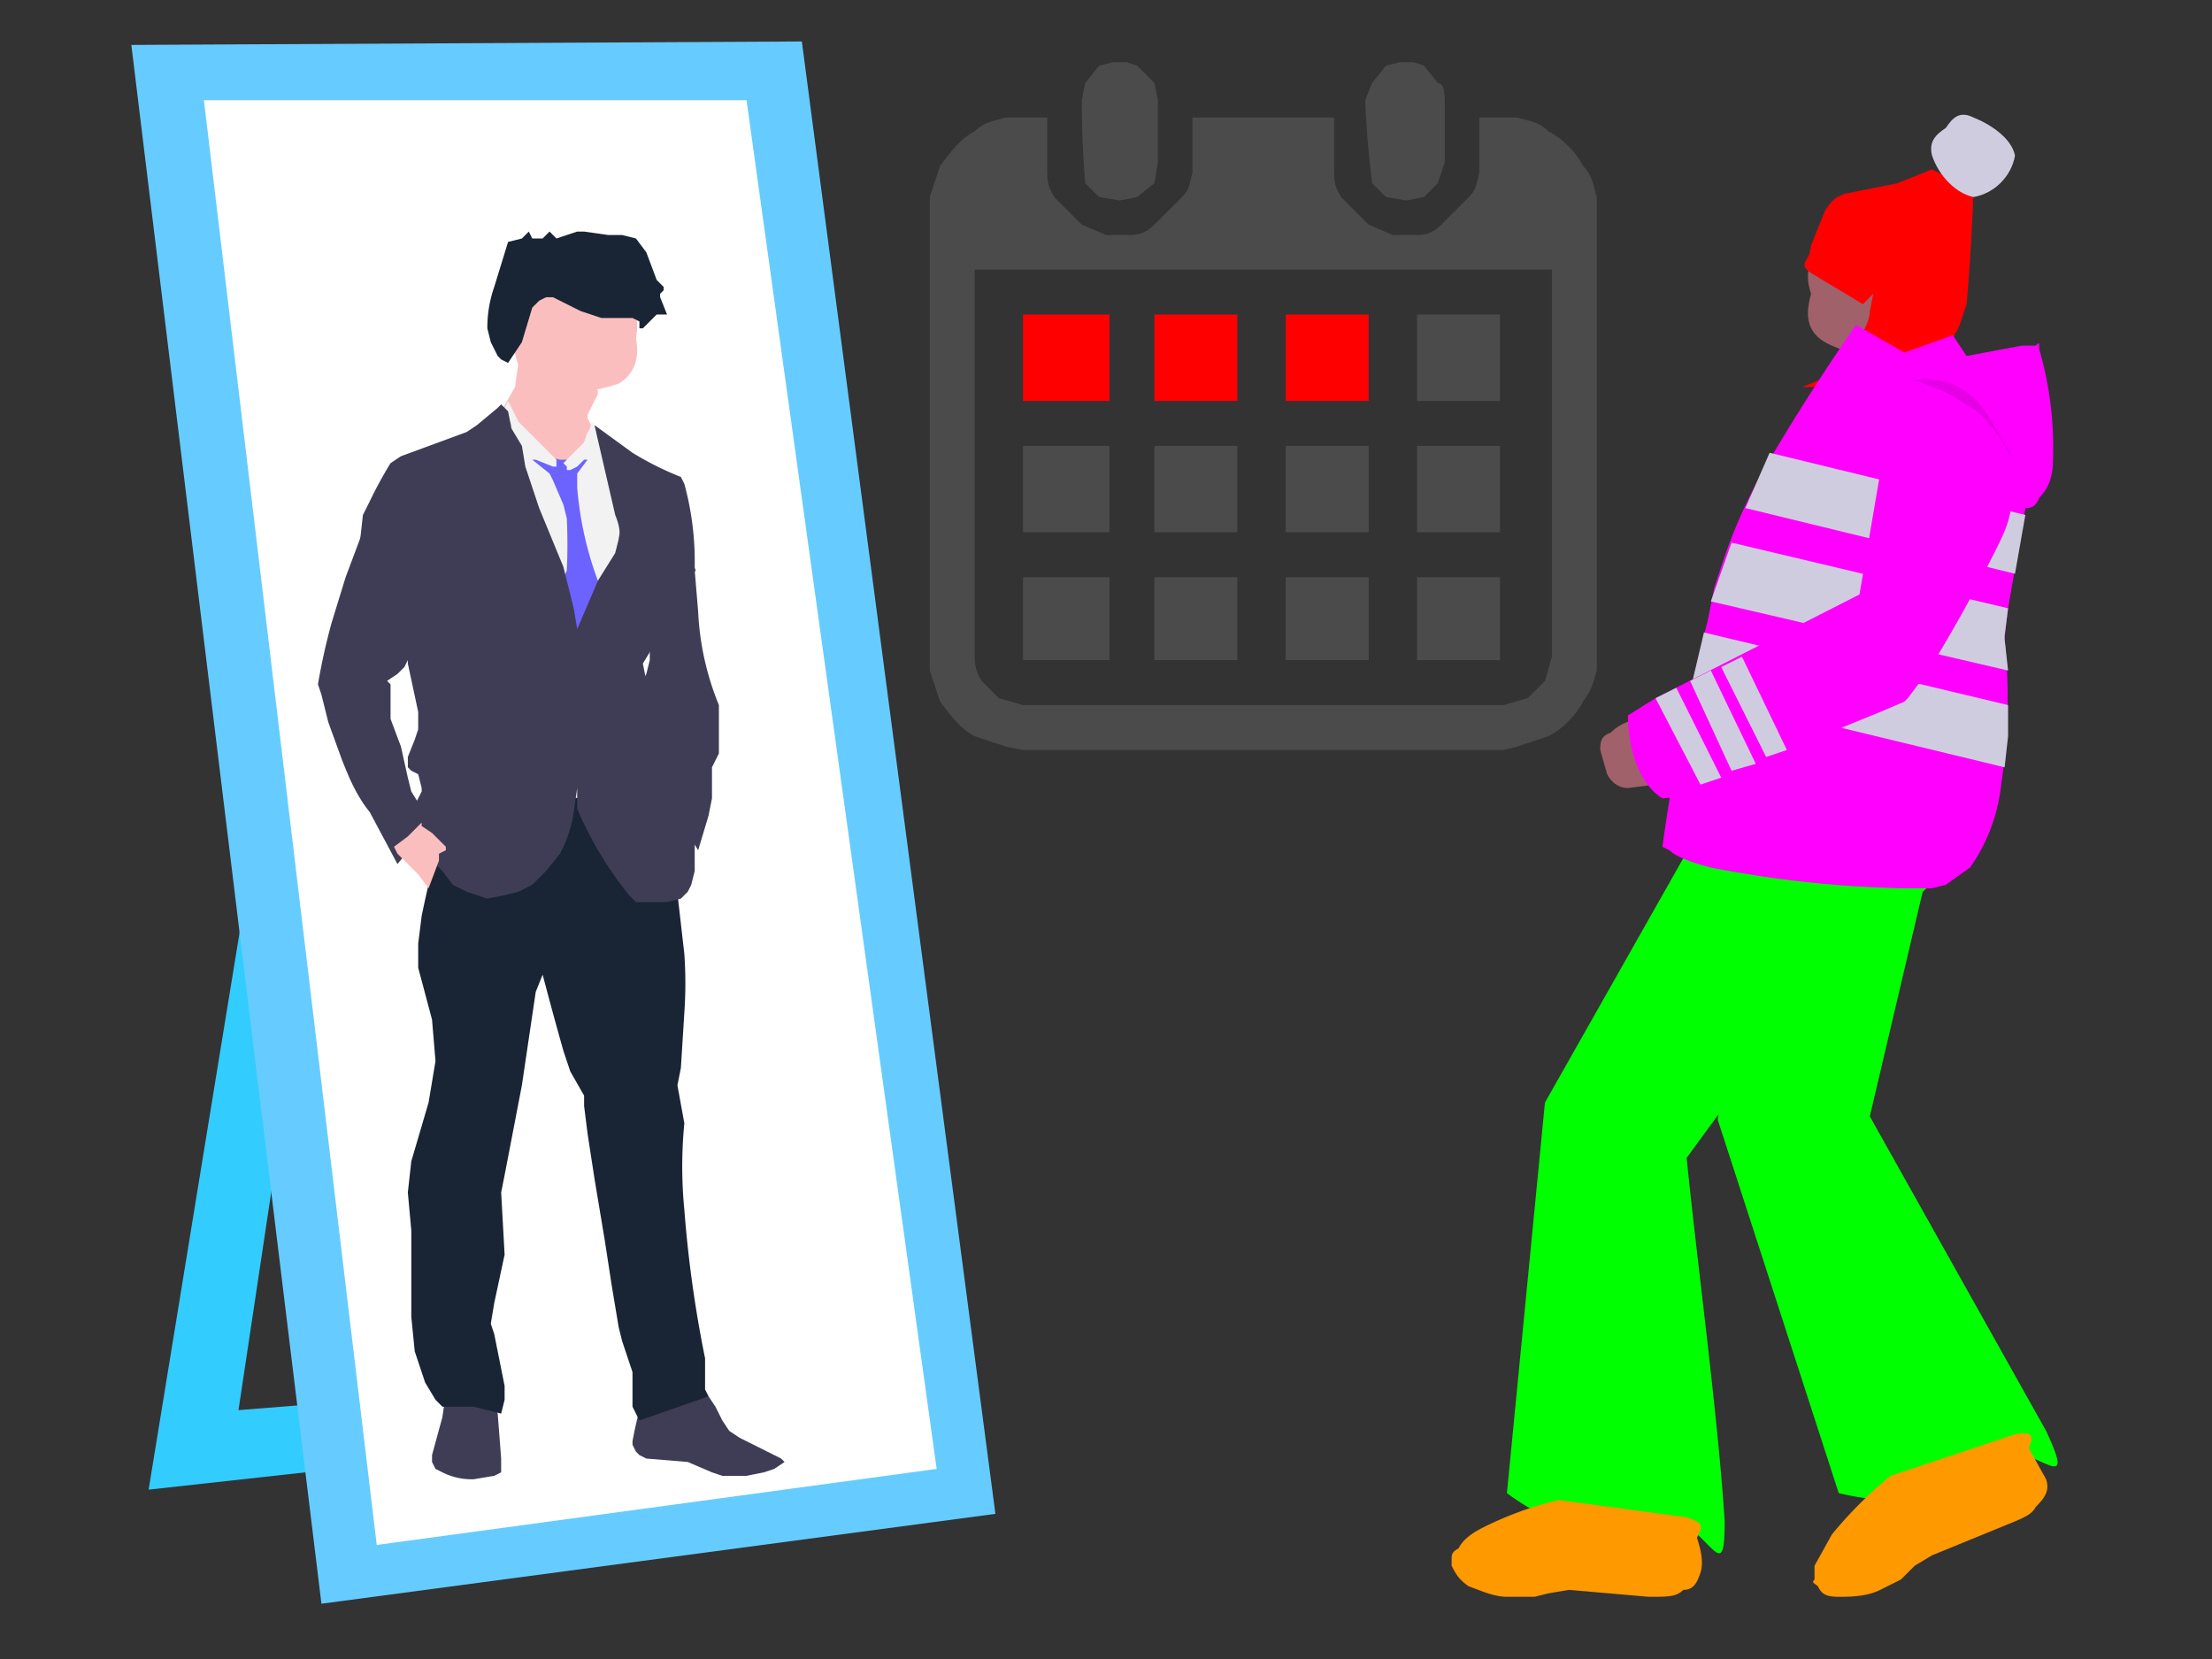
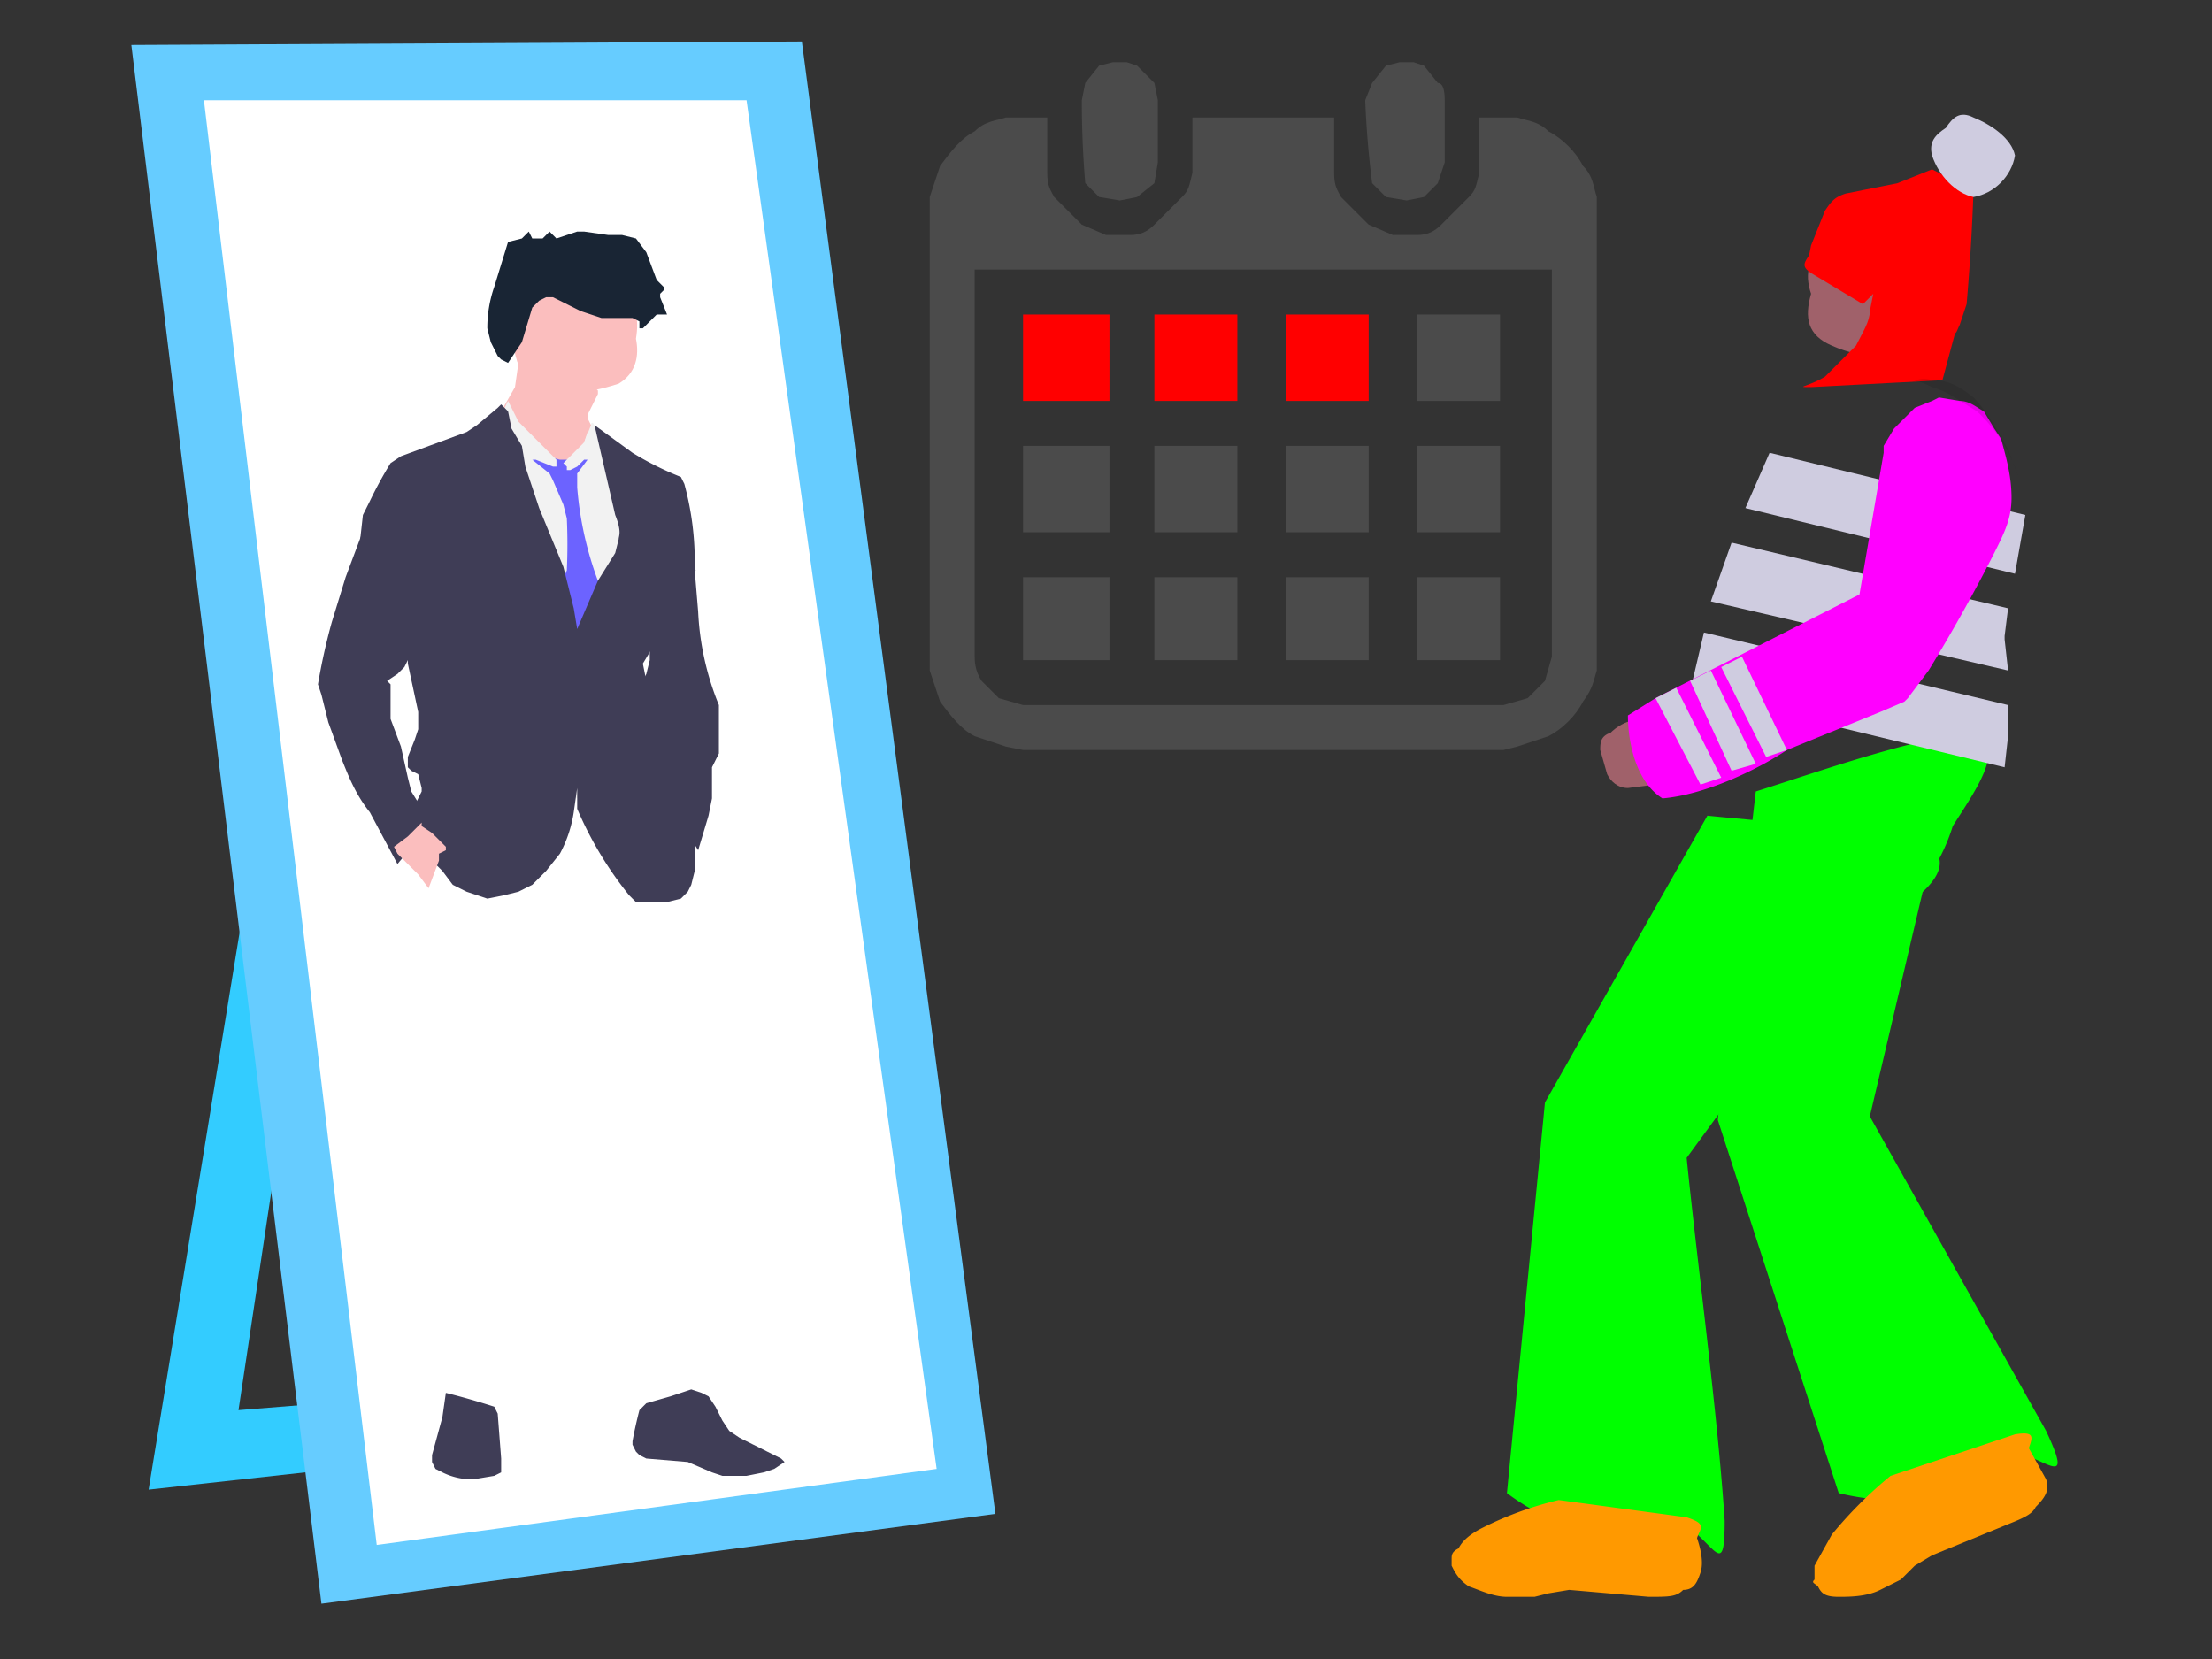
<svg xmlns="http://www.w3.org/2000/svg" image-rendering="optimizeSpeed" baseProfile="basic" viewBox="0 0 640 480">
  <rect x="0" y="0" width="640" height="480" fill="#333333" stroke="none" />
  <defs>
    <mask id="a">
      <path fill="#FFF" d="M0 0h640v480H0z" />
    </mask>
  </defs>
  <g mask="url(#a)">
    <path fill="#3f3d56" d="M624-362l-2-1c1 0 1 0 0 0l-6-2-16-2a81 81 0 00-21 2l-7 2a80 80 0 00-30 20v1l-1 1 1 1h1l5 2 17 2a71 71 0 0021-2l6-2 13-6a120 120 0 0017-14l1-1 1-1zm-81 21l2-1 5-5c3-3 7-6 12-8a68 68 0 0134-9l14 2 7 1 2 1-1 1-5 5-13 9a61 61 0 01-21 7h-12a113 113 0 01-23-4l-1 1z" />
-     <path fill="#a0616a" d="M556 92l6 21c-9 3-22 8-31 7-3-4-1-12 2-18l-1-7-1-1 25-2z" />
    <path fill="#a0616a" d="M524 85c-2 7-1 12 6 15 9 4 21 5 29 0 6-8 6-21 0-30-8-5-20-4-29 0-7 4-8 9-6 15z" />
    <path fill="red" d="M524 79c-3-2-2-3 0-6 1-3 2-7 5-9 4-2 7-2 10-2l7 2h5l10 5 6 9 2 6-7 26-38 2c-5 0-1 0 4-3l9-9c2-4 4-7 4-10l1-5-3 3-15-9z" />
    <path fill="#0f0" d="M560 246c5 7-6 15-17 21a61 61 0 01-14 12l-41 56c3 30 9 74 11 105 0 15-2 9-9 3-6 2-13 3-22 2a68 68 0 01-32-13l11-113 47-83c20 2 50 4 66 10z" />
    <path fill="#f90" d="M488 439c6 2 4 3 3 6 1 3 2 7 1 10s-2 5-5 5c-2 2-4 2-10 2l-23-2-6 1-4 1h-8c-4 0-8-2-11-3-3-2-4-4-5-6v-2c0-1 0-2 2-3 1-2 3-4 7-6a100 100 0 0122-8l37 5z" />
    <path fill="#0f0" d="M572 212c8 5 0 16-7 27a55 55 0 01-8 16l-16 68 51 91c7 15 2 10-6 7-5 4-11 8-20 11a71 71 0 01-34 0l-35-108 11-95c19-6 47-16 64-17z" />
    <path fill="#f90" d="M583 415c6-1 5 1 4 4l5 9c1 3 0 5-3 8-1 2-3 3-8 5l-22 9-5 3-4 4-6 3c-4 2-9 2-12 2-4 0-5-1-6-3-1-1-2-1-1-2v-4l5-9a121 121 0 0117-17l36-12z" />
-     <path fill="#f0f" d="M481 245l2 1c1 1 4 3 12 5a322 322 0 0055 6h9l4-1 7-5a51 51 0 009-24 166 166 0 001-42v-1l1-8 5-29c1 0 3 0 4-3 2-2 4-5 4-11a102 102 0 00-4-32c0-2 0-2-1-1h-4l-16 3-4-6-14 5-14-8a646 646 0 00-25 39 152 152 0 00-13 28l-3 9-2 10a527 527 0 00-13 65z" />
    <path fill="red" d="M565 96c-1-1-2-4-6-7-4-5-10-9-16-12-5-3-10-3-13-3-4 0-6 1-7 2l1-5 4-10c2-3 3-4 6-5l15-3 10-4 12 6a629 629 0 01-2 33l-2 6c-1 2-1 3-2 2z" />
    <path fill="#cfcce0" d="M559 45c2 6 7 11 12 12 6-1 11-6 12-12-1-5-7-9-12-11-4-2-6 0-8 3-3 2-5 4-4 8zM505 147l78 19 3-17-74-18-7 16zM581 194l-1-9v-1l1-8-80-19-6 17 86 20zM489 200l91 22 1-9v-9l-88-21-4 17z" />
    <path fill="#a0616a" d="M478 209c-4-2-9 0-12 3-3 1-3 3-3 5l2 7c1 2 3 4 6 4l16-2c-1-5-5-13-9-17z" />
    <path fill="#f0f" d="M471 207c0 7 2 19 10 24 12-1 27-8 36-14l27-11 7-3 1-1 6-8a486 486 0 0019-34c3-6 5-10 5-16 0-7-2-13-3-17l-2-3-3-5c-2-1-4-3-7-3l-6-1-2 1-5 2-6 6-3 5v2l-7 41-59 30-8 5z" />
    <path fill-opacity=".1" d="M584 138l-3-8c-3-5-6-11-10-15-5-4-8-5-12-5-3-1-5 0-6 1 1-1 2-1 6 1 4 1 8 4 13 7a44 44 0 0112 19z" />
    <path fill="#cfcce0" d="M498 193l13 26 6-2-13-27-6 3zM489 197l12 26 7-2-13-27-6 3zM479 202l13 25 6-2-13-26-6 3z" />
    <path fill="#4b4b4b" d="M324 58l5-1 5-4 1-6V29l-1-5-5-5-3-1h-4l-4 1-4 5-1 5a281 281 0 001 24l4 4 6 1zM407 58l5-1 4-4 2-6V29c0-4-1-5-2-5l-4-5-3-1h-4l-4 1-4 5-2 5a273 273 0 002 24l4 4 6 1z" />
    <path fill="#4b4b4b" d="M435 34h-7v16c-1 4-1 5-3 7l-8 8c-2 2-4 3-7 3h-7l-7-3-8-8c-1-2-2-3-2-7V34h-41v16c-1 4-1 5-3 7l-8 8c-2 2-4 3-7 3h-7l-7-3-8-8c-1-2-2-3-2-7V34h-12c-3 1-6 1-9 4-4 2-7 6-10 10l-3 9v133 4l3 9c3 4 6 8 10 10l9 3 5 1h139l4-1 9-3c4-2 8-6 10-10 3-4 3-6 4-9V61v-4c-1-3-1-6-4-9-2-4-6-8-10-10-3-3-6-3-9-4h-4zm14 156l-2 7-5 5-7 2H296l-7-2-5-5c-2-3-2-6-2-7V78h167v112z" />
    <path fill="#4b4b4b" d="M334 167h24v24h-24v-24zM334 129h24v25h-24v-25zM296 167h25v24h-25v-24zM296 129h25v25h-25v-25zM410 91h24v25h-24V91z" />
    <path fill="red" d="M372 91h24v25h-24V91z" />
    <path fill="#4b4b4b" d="M372 129h24v25h-24v-25zM410 167h24v24h-24v-24zM410 129h24v25h-24v-25zM372 167h24v24h-24v-24z" />
    <path fill="red" d="M334 91h24v25h-24V91zM296 91h25v25h-25V91z" />
    <path fill="#6c63ff" fill-opacity=".1" d="M113 252l84-1 5 5v17l-5 5h-81l-5-5v-17c-6-1-11-2 2-4zM113 211l84-1 5 5v17l-5 5h-81l-5-5v-17c-6-1-11-3 2-4zM113 156l84-1 5 5v17l-5 5h-81l-5-5v-17c-6-1-11-2 2-4zM113 115l84-1 5 5v17l-5 5h-81l-5-5v-17c-6-1-11-3 2-4z" />
    <path fill="#3cf" d="M75 235L43 431l145-16-7-16-112 9 26-173H75z" />
    <path fill="#6cf" d="M38 13l194-1 56 426-195 26L38 13z" />
    <path fill="#fff" d="M59 29h157l55 396-162 22L59 29z" />
    <path fill="#3f3d56" d="M207 407l2 4 2 3 3 2 10 5 2 1 1 1-3 2-3 1-5 1h-7l-3-1-7-3-12-1-2-1-1-1-1-2v-1a124 124 0 012-9l2-2 7-2 6-2 3 1 2 1 2 3zM145 422v4l-2 1-6 1a19 19 0 01-9-2l-2-1-1-2v-2l3-11 1-7a216 216 0 0114 4l1 2 1 13z" />
-     <path fill="#192534" d="M194 241l4 35a122 122 0 010 17l-1 16-1 5 2 11a129 129 0 000 25 348 348 0 006 43v9l1 2-20 7-2-4v-10l-3-9-1-4-2-12-2-13-3-18-2-13-1-8v-3l-4-7-2-6a1277 1277 0 01-6-22l-2 5-4 27-5 26-1 5 1 18-3 14-1 6 1 3 3 15v4l-1 4-8-2h-9l-2-2-3-5-3-9-1-10v-25l-1-11 1-9 5-17 2-12-1-12-4-15v-7l1-8a375 375 0 019-35l3-4 4-3 8-4h9a41 41 0 0116 5 96 96 0 0123 17z" />
    <path fill="#fbbebe" d="M171 118l-1 2v1l4 8v3l-1 3a146 146 0 01-4 4l-1 1-4 1h-4l-3-1-5-4-2-1-1-3a59 59 0 01-4-9v-2-2l4-7 1-7 16 4 5 2 2 2v1l-2 4z" />
    <path fill="#fbbebe" d="M184 98c1 5 0 10-5 13-9 3-19 4-26 0-6-8-6-19 0-26 7-5 17-4 26 0 5 2 6 7 5 13z" />
    <path fill="#f2f2f2" d="M163 135l1-2 4-3 1-2 1-3h2l3 2a104 104 0 017 13l2 5a117 117 0 010 25l-2 7-1 15-3 19-1 8 1 13-30-3a725 725 0 01-9-51l-2-20-1-16v-7l1-4 3-6 1-1 1-1h6l2 1 6 6 7 5z" />
    <path fill="#6c63ff" d="M154 133l5 4 1 2 3 7 1 4a164 164 0 010 15l-2 5v5l-1 4 1 2 1 1a29 29 0 005 2h3l1-1a28 28 0 003-7v-3a100 100 0 01-8-32v-4l3-4-1-1h-1l-3 1h-3l-4-1h-1l-3 1z" />
    <path fill="#f2f2f2" d="M170 133h-1l-2 2-2 1h-1v-1l-1-1 6-6 2-5c0-1 1-1 1 1a68 68 0 013 14l-5-5zM156 128l-6-6-3-6-1 2v1l1 2 3 6 2 8 1-2h2l5 2h1v-2l-5-5z" />
    <path fill="#3f3d56" d="M172 123l11 8a90 90 0 0014 7l1 2a85 85 0 013 24c0 1 1 1-1 2l-6 7-3 5-2 4v5l-3 5 1 5 1 7-1 4v2l2 5 2 7 1 3 5 6 2 4 2 6v11l-1 4-1 2-2 2-4 1h-7-2l-2-2a106 106 0 01-15-25v-4-2l-1 7a37 37 0 01-4 12l-4 5-4 4-4 2-4 1-5 1-6-2-4-2-3-4-2-2a49 49 0 01-6-15v-2l2-4v-1l-1-4-2-1-1-1v-2-1l2-5 1-3v-5l-3-14v-6l-1-3-2-5-7-9-1-3-3-8 1-9 2-4a119 119 0 016-11l3-2 19-7 3-2 6-5 1-1 1 1 1 1 1 5 3 5 1 6 4 12 7 17 3 12 1 6 6-14 5-8 1-4c0-1 1-2-1-7l-6-26z" />
    <path fill="#3f3d56" d="M202 177a81 81 0 006 27v14l-2 4v9l-1 5-3 10-5-8-6-7a65 65 0 01-4-7l-2-9-1-11v-3l2-4 1-2 1-4v-14l1-6 2-4c0-2 1-2 2-3l2-2 2-1h3l1 4 1 12zM100 167l-4 13a177 177 0 00-4 18l1 3 2 8 4 11c2 5 4 10 8 15l8 15a40 40 0 0110-9v-1l-1-3-5-8-1-4-2-9-3-8v-4-3-3l-1-1 3-2 2-2 4-8 1-6v-10a37 37 0 00-7-13 43 43 0 00-7-7h-1v1l-1 1-6 16z" />
    <path fill="#fbbebe" d="M129 245v1l-2 1v2l-3 8-3-4-6-6-1-2 4-3 2-2 2-2v1l3 2 4 4z" />
    <path fill="#192534" d="M185 95v-2l-2-1h-9l-3-1-3-1-6-3-2-1h-2l-2 1-2 2-3 10-4 6-2-1-1-1-2-4-1-4a36 36 0 012-12l4-13 4-1 2-2 1 2h3l2-2 1 1 1 1 6-2h2l7 1h4l4 1 3 4 3 8 2 2v1l-1 1v1l2 5h-3l-2 2-2 2h-1z" />
  </g>
</svg>